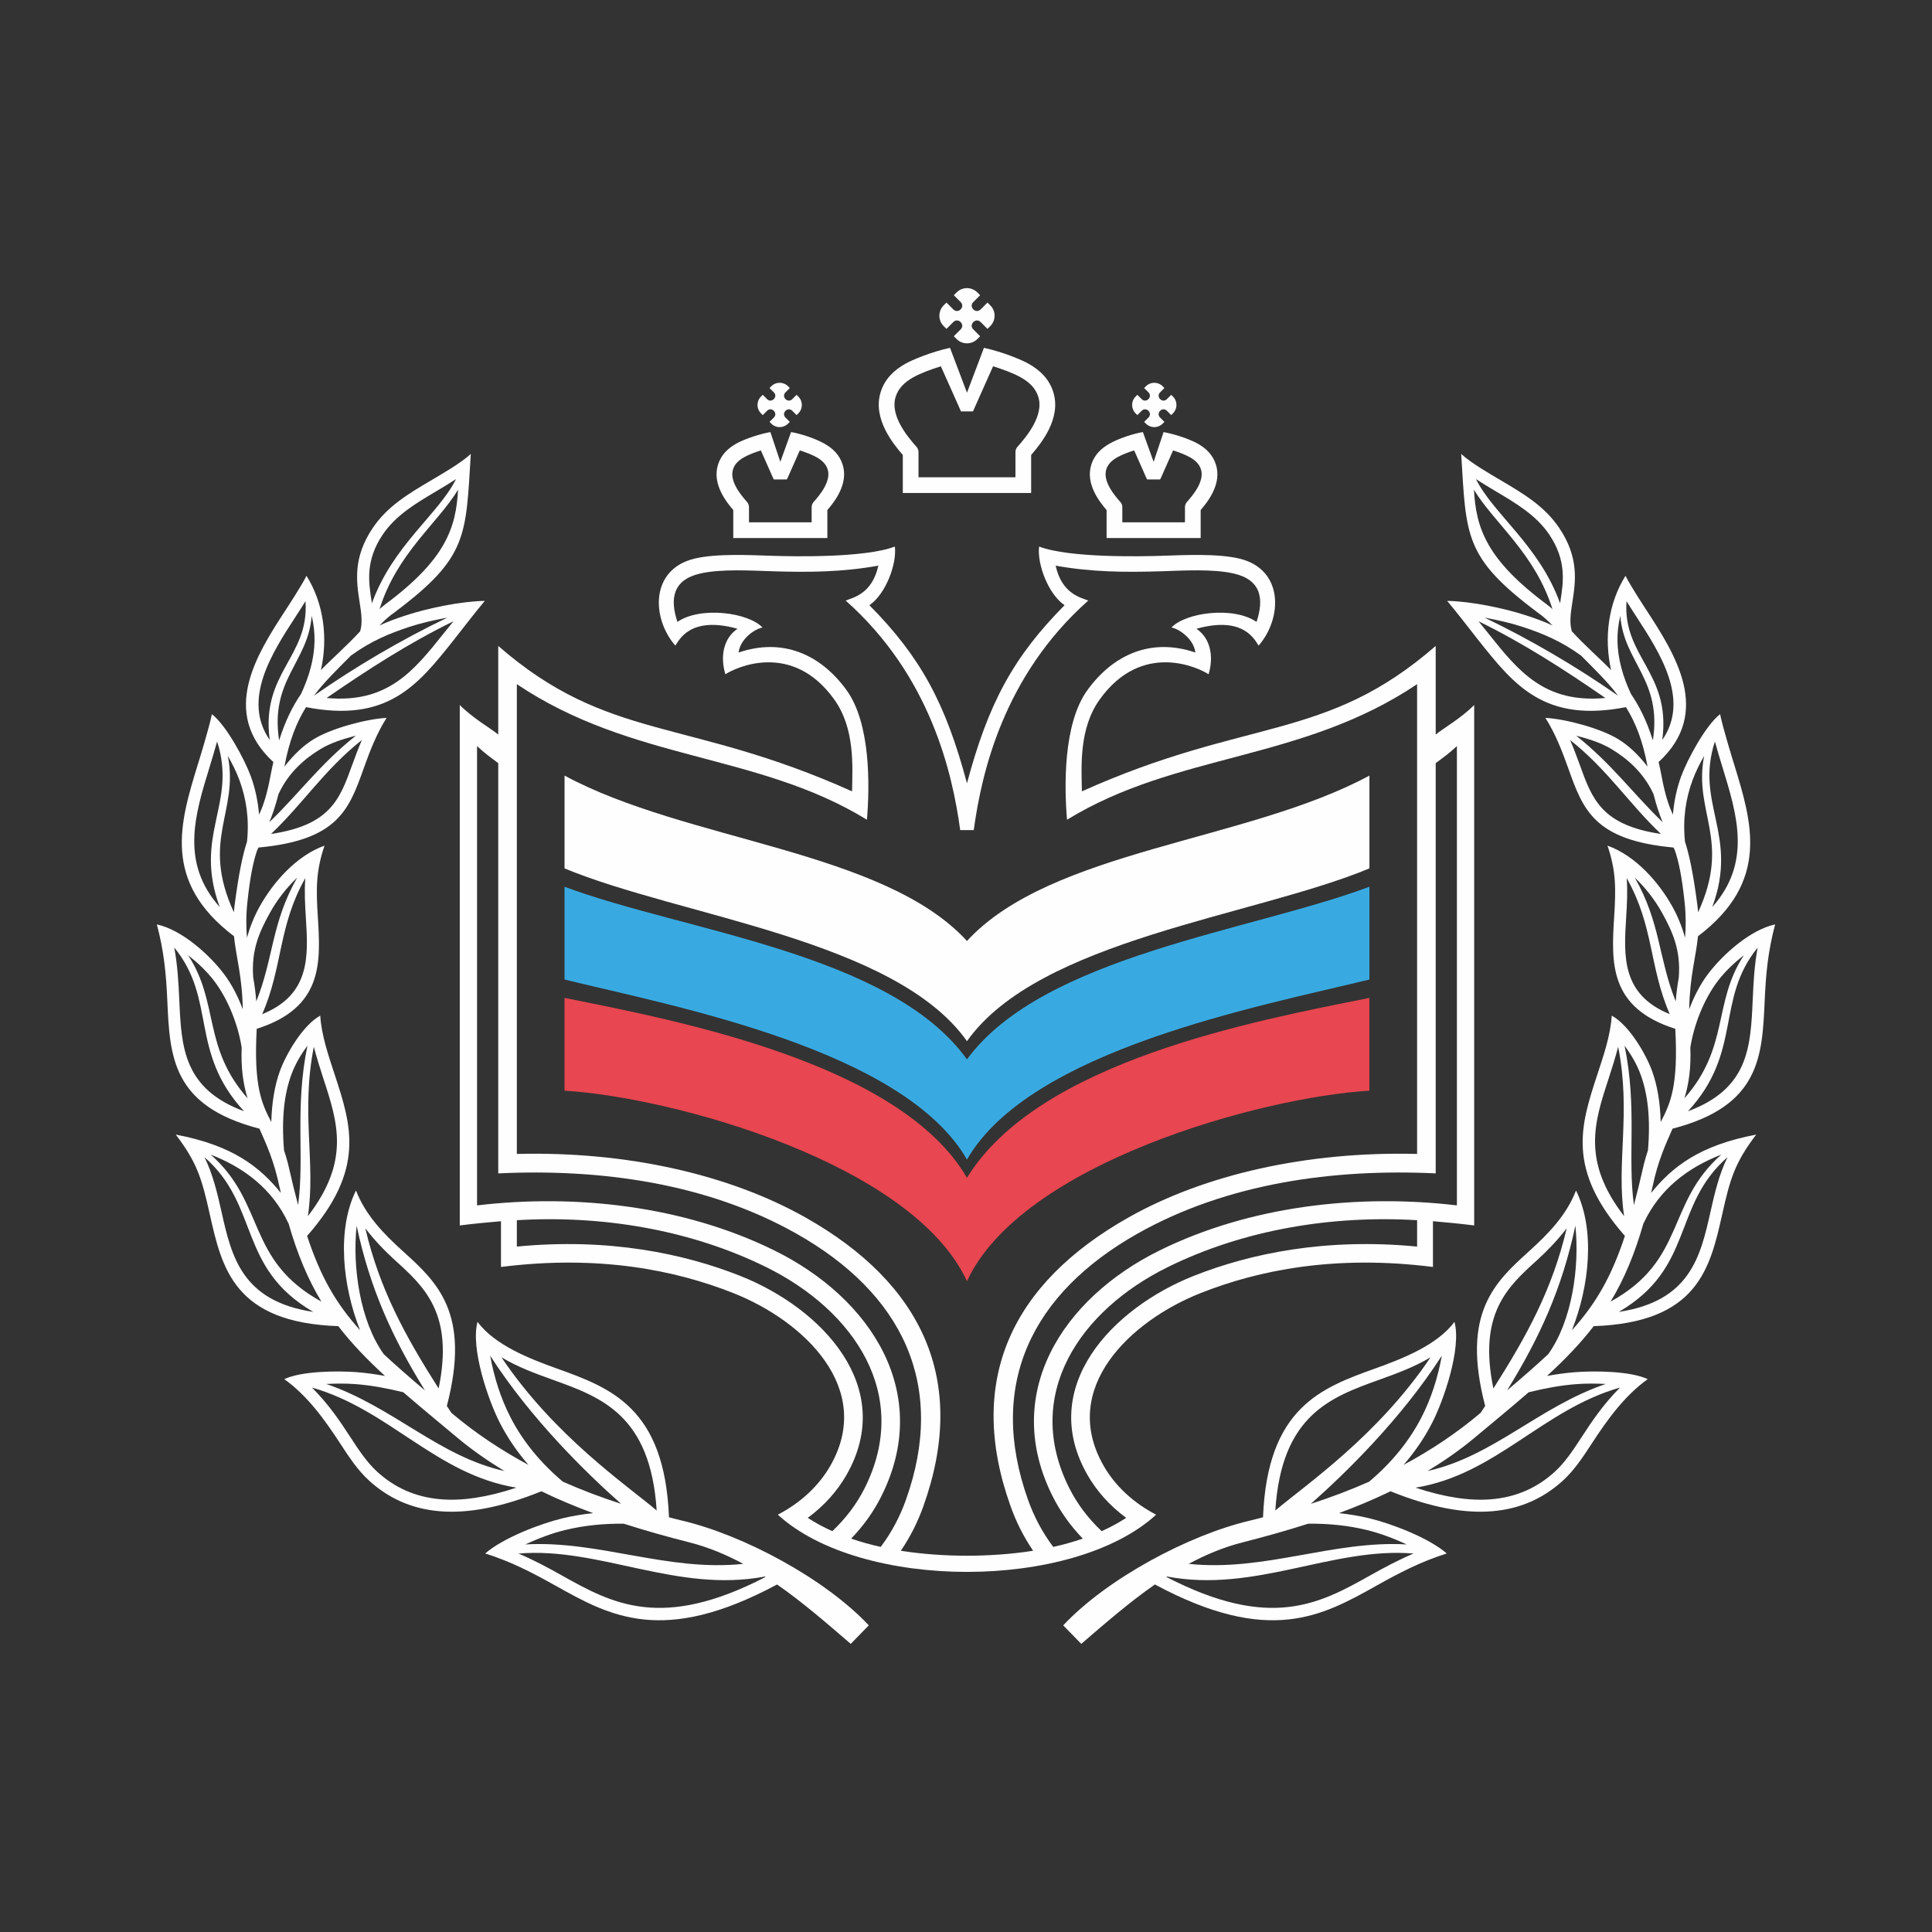
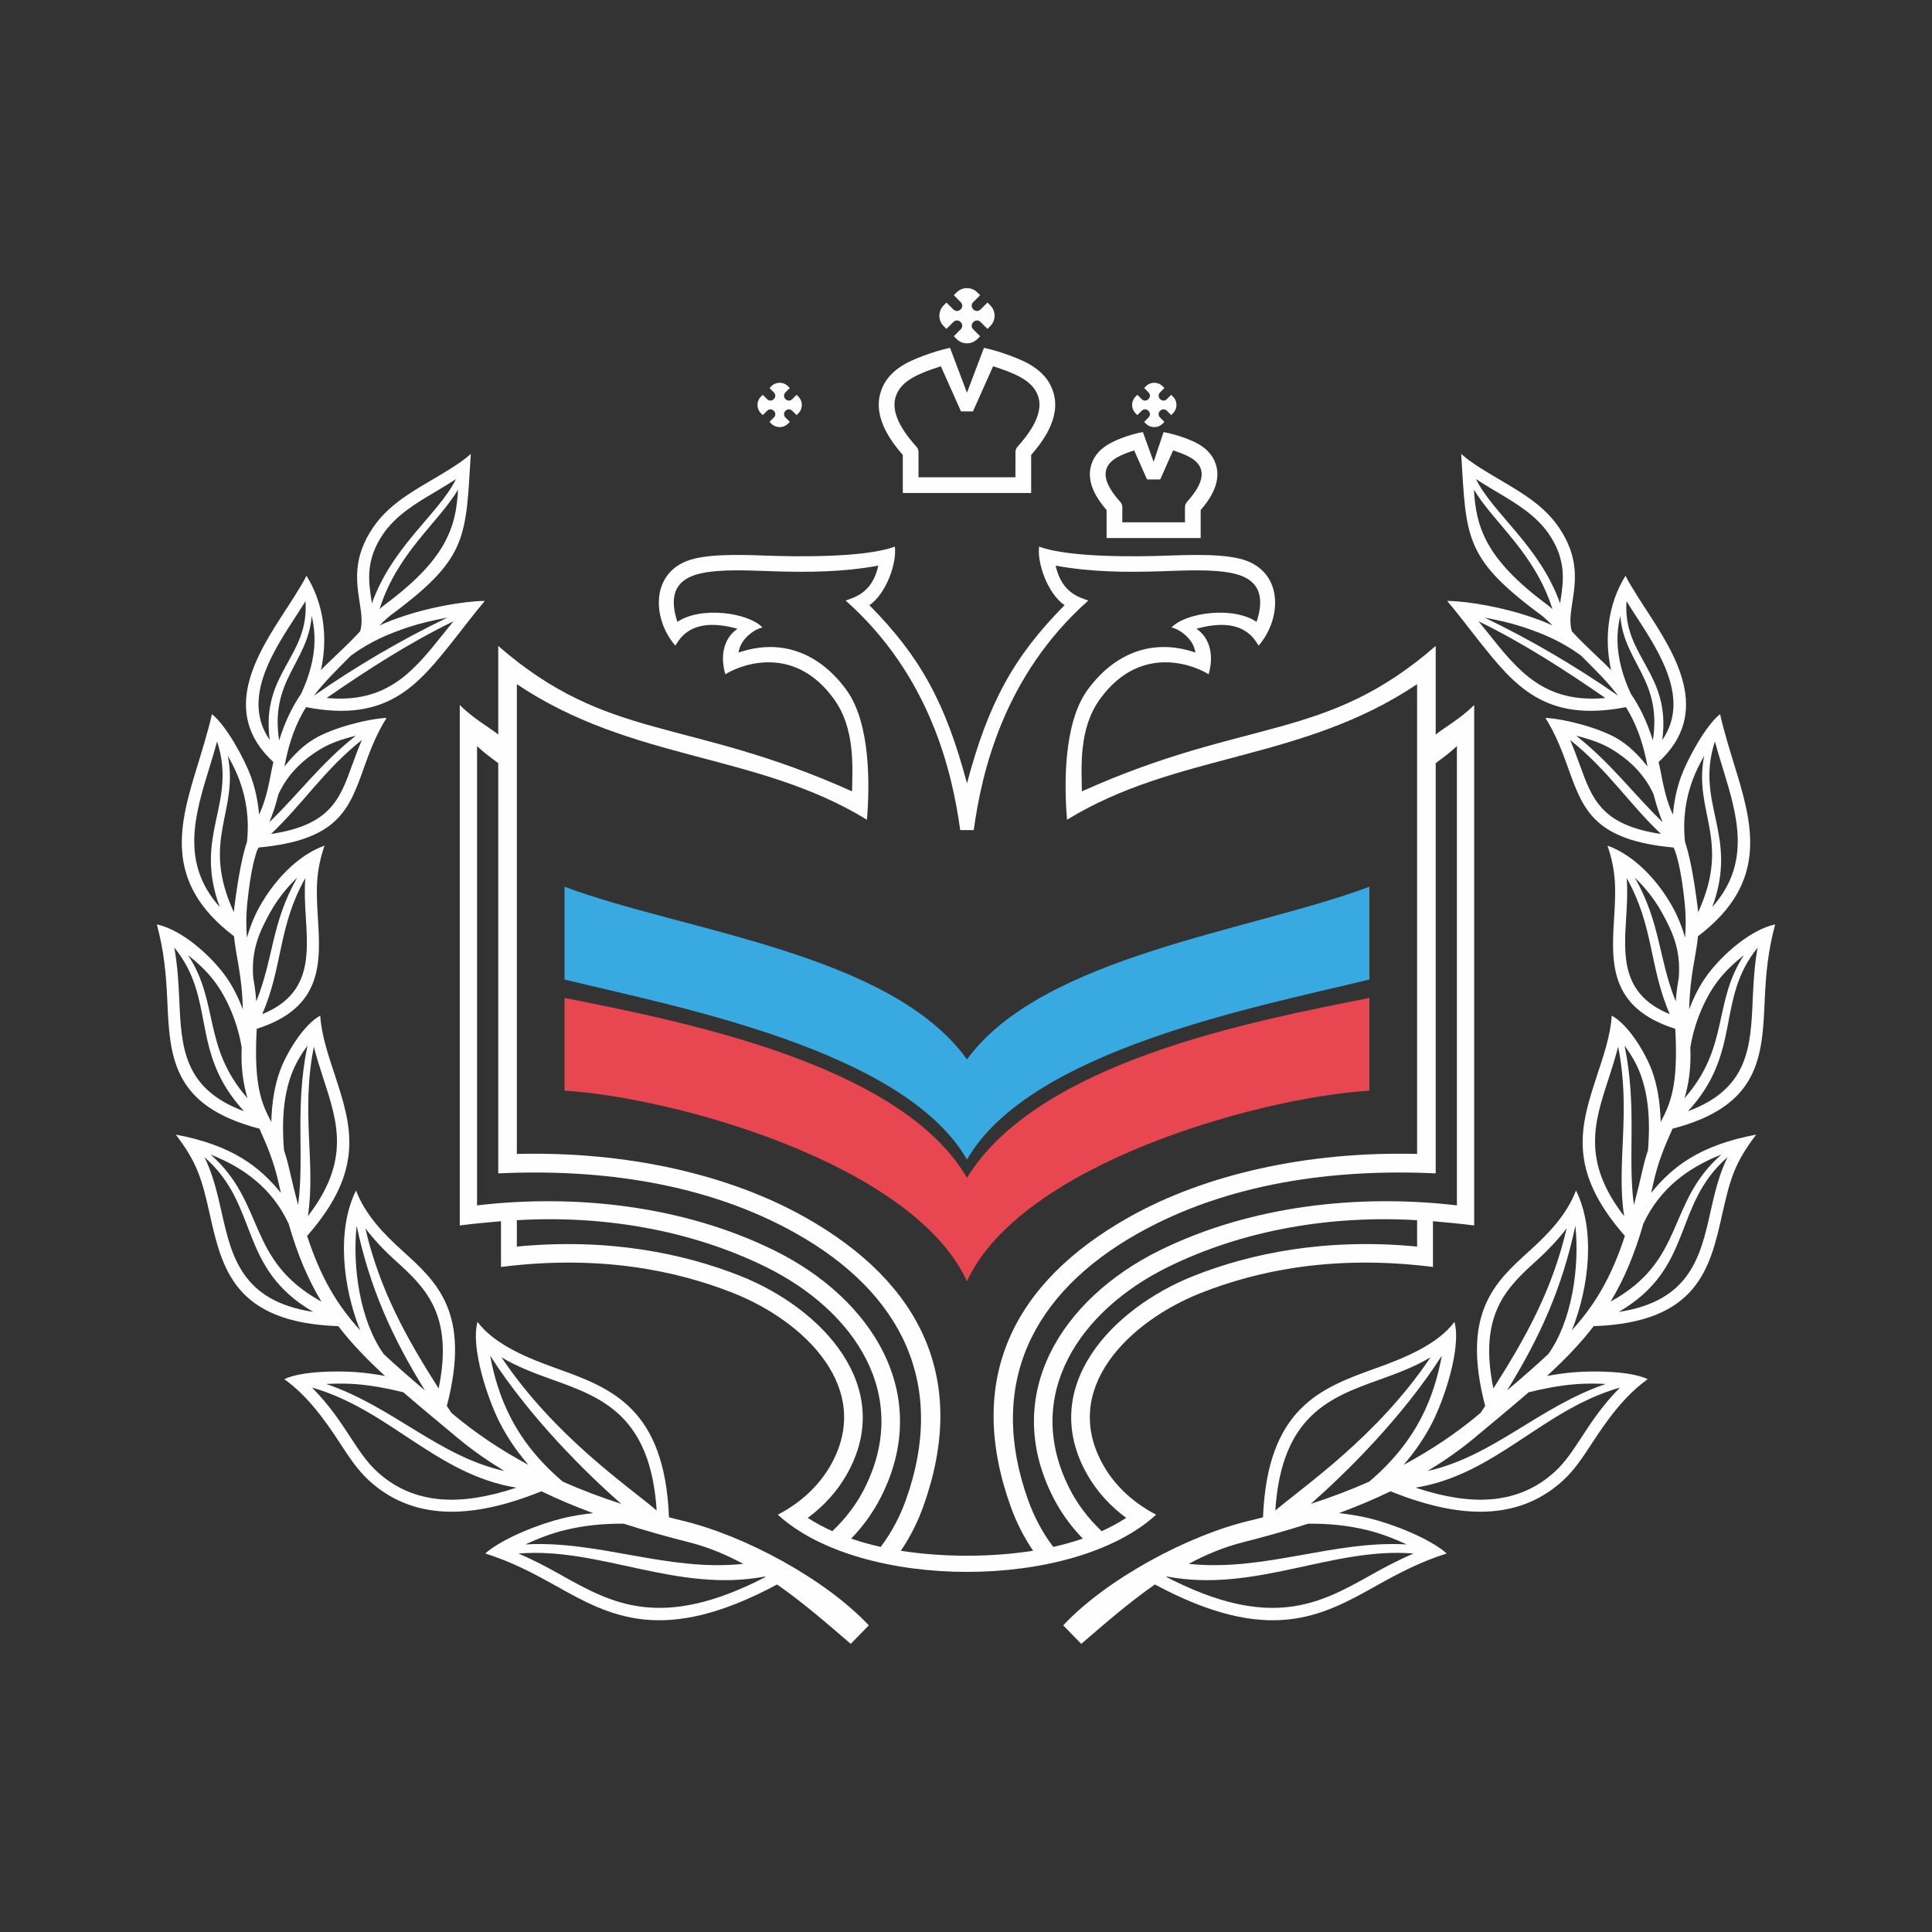
<svg xmlns="http://www.w3.org/2000/svg" xml:space="preserve" width="116.867mm" height="116.867mm" version="1.1" style="shape-rendering:geometricPrecision; text-rendering:geometricPrecision; image-rendering:optimizeQuality; fill-rule:evenodd; clip-rule:evenodd" viewBox="0 0 11686.72 11686.72">
  <rect x="0" y="0" width="11686.72" height="11686.72" fill="#333333" stroke="none" />
  <defs>
    <style type="text/css"> .fil0 {fill:none} .fil1 {fill:#FEFEFE} .fil3 {fill:#E84650} .fil2 {fill:#39AAE1} .fil4 {fill:#FEFEFE;fill-rule:nonzero} </style>
  </defs>
  <g id="Слой_x0020_1">
    <g id="_2052409022512">
      <rect class="fil0" x="-0.01" y="-0.01" width="11686.72" height="11686.72" />
      <g>
-         <path class="fil1" d="M5849.26 6298.05c435.5,-615.04 1736.02,-754.56 2434.41,-1045.14 0,-187.15 0,-374.23 0,-561.34 -739.99,399.69 -1927.86,448.59 -2434.41,1000.4 -506.52,-551.81 -1694.4,-600.71 -2434.31,-1000.4 0,187.11 0,374.19 0,561.34 698.32,290.58 1998.84,430.1 2434.31,1045.14z" />
        <path class="fil2" d="M5849.22 7014.25c-382.23,-664.24 -1757.15,-924.13 -2434.34,-1088.99 0,-187.11 0,-374.19 0,-561.34 718.92,269.6 1971.11,400.27 2434.34,1044.26 458.79,-626.18 1715.45,-774.66 2434.34,-1044.26 0,187.15 0,374.23 0,561.34 -677.15,164.86 -2052.14,424.75 -2434.34,1088.99z" />
        <path class="fil3" d="M5849.22 7750.01c-328.82,-713.53 -1778.35,-1113.37 -2434.34,-1152.35 0,-187.08 0,-374.23 0,-561.31 697.9,139.39 2032.24,396.46 2434.34,1088.08 433.28,-705.03 1736.48,-948.69 2434.34,-1088.08 0,187.08 0,374.23 0,561.31 -655.99,38.98 -2105.48,438.82 -2434.34,1152.35z" />
        <path class="fil4" d="M2885.7 4513.12c47.45,43.89 76.27,64.59 128.2,103.08l0 2481.69c614.93,-29.25 1260.69,58.07 1802.77,363.85 640.68,361.25 912.46,914.23 662.83,1612.02 -35.14,98.21 -84.49,193.99 -152.12,283.53 -60.36,-13.48 -120.19,-29.99 -178.64,-50.17 76.41,-79.23 136.03,-164.21 180.72,-252.69 313.98,-620.82 -54.25,-1199.16 -645.93,-1490.73 -547.44,-269.74 -1199.69,-342.87 -1797.83,-272.28l0 -2778.3zm240.74 -374.58c697.58,468.84 1453.79,413.07 2117.65,820.03 16.62,-198.89 24.45,-581.02 -124,-784.96 -157.97,-217.17 -387.88,-316.83 -652.5,-226.38 10.9,-86.68 104.53,-145.45 144.75,-151.24 -84.6,-90.8 -374.44,-130.56 -514.64,-34.07 -46.07,-138.54 -29.1,-254.18 137.31,-292.56 125.97,-29.11 307.9,-17.78 438.46,-13.76 220.17,6.95 421.64,5.22 639.59,-33.94 -38.28,173.64 -156,193.5 -197.52,211.24 511.95,454.52 645.23,1040.59 692.75,1388.22l81.95 0c47.52,-347.63 180.8,-933.7 692.75,-1388.22 -41.52,-17.74 -159.25,-37.6 -197.45,-211.24 217.87,39.16 419.31,40.89 639.58,33.94 130.5,-4.02 312.42,-15.35 438.4,13.76 166.41,38.38 183.34,154.02 137.3,292.56 -140.23,-96.49 -430.07,-56.73 -514.63,34.07 40.22,5.79 133.84,64.56 144.75,151.24 -264.66,-90.45 -494.56,9.21 -652.54,226.38 -148.41,203.94 -140.58,586.07 -123.96,784.96 663.82,-406.96 1420.03,-351.19 2117.65,-820.03l0 2841.63c-665.76,-16.8 -1285.63,124.77 -1745.19,383.99 -705.31,397.73 -986.86,984.33 -713.74,1747.42 33.09,92.43 77.54,182.95 136.24,268.99 -129.75,20.6 -268.57,29.92 -400.15,30.13 -131.59,-0.21 -270.37,-9.53 -400.12,-30.13 58.66,-86.04 103.15,-176.56 136.24,-268.99 273.19,-763.09 -8.43,-1349.69 -713.67,-1747.42 -459.67,-259.22 -1079.5,-400.79 -1745.26,-383.99l0 -2841.63zm5558.15 477.66c51.97,-38.49 80.79,-59.19 128.24,-103.08l0 2778.3c-598.17,-70.59 -1250.42,2.54 -1797.86,272.28 -591.68,291.57 -959.88,869.91 -645.91,1490.73 44.74,88.48 104.32,173.46 180.7,252.69 -58.46,20.18 -118.18,36.69 -178.61,50.17 -67.63,-89.54 -116.95,-185.32 -152.12,-283.53 -249.63,-697.79 22.15,-1250.77 662.8,-1612.02 542.11,-305.78 1187.87,-393.1 1802.76,-363.85l0 -2481.69zm-112.5 2924.42c-554.14,-53.65 -1009.86,41.91 -1351.81,177.49 -494.63,196.21 -946.47,673.63 -641.77,1204.52 54.75,95.53 132.82,184.57 233.89,258.98 -45.86,29.77 -95.43,56.58 -148.48,80.46 -84.78,-80.22 -148.74,-167.21 -194.7,-258.16 -285.75,-565.08 61.66,-1076.57 595.45,-1339.57 459.64,-226.55 992.61,-314.07 1507.42,-283.31l0 159.59zm-3685.96 1640.99c101.07,-74.41 179.1,-163.45 233.85,-258.98 304.7,-530.89 -147.1,-1008.31 -641.73,-1204.52 -341.95,-135.58 -797.71,-231.14 -1351.81,-177.49l0 -159.59c514.77,-30.76 1047.78,56.76 1507.42,283.31 533.75,263 881.2,774.49 595.41,1339.57 -45.93,90.95 -109.85,177.94 -194.59,258.16 -53.13,-23.88 -102.73,-50.69 -148.55,-80.46zm-2104.96 -1768.83c72.64,-9.46 175.33,-19.44 249.35,-25.68 0,92.28 0,184.53 0,276.78 591.39,-74.68 1054.87,18.95 1406.38,158.33 426.01,169.05 854.29,576.12 585.58,1044.68 -72.25,125.91 -184.19,225.39 -312.14,292.6 -1.77,0.91 -3.49,1.94 -5.15,2.99 251.49,230.33 697.65,345.87 1144.06,345.94 446.4,-0.07 892.56,-115.61 1144.09,-345.94 -1.69,-1.05 -3.42,-2.08 -5.15,-2.99 -127.95,-67.21 -239.92,-166.69 -312.1,-292.6 -268.78,-468.56 159.49,-875.63 585.54,-1044.68 351.51,-139.38 814.98,-233.01 1406.38,-158.33 0,-92.25 0,-184.5 0,-276.78 73.98,6.24 176.71,16.22 249.38,25.68l0 -3148.23c-80.61,81.32 -185.91,140.09 -232.8,178.83l0 -536.12c-667.81,581.73 -1139.15,429.61 -2140.16,879.65 -2.79,-152.93 -18.31,-379.98 107.77,-555.87 255.84,-356.84 599.69,-191.52 658.5,-152.29 31.68,-105.03 13.47,-216.29 -73.34,-275.31 288.67,-80.86 354.04,71.44 376.09,101.88 144.29,-165.49 153.39,-461.47 -116.17,-526.24 -133.7,-32.1 -336.65,-21.17 -475.93,-16.83 -105.48,3.28 -550.37,14.57 -735.79,-56.05 -13.05,102.59 53.55,285.96 153.99,354.79 -310.55,313.65 -461.68,594.39 -590.3,1077.38 -128.63,-482.99 -279.72,-763.73 -590.2,-1077.38 100.33,-68.83 166.93,-252.2 153.88,-354.79 -185.42,70.62 -630.27,59.33 -735.79,56.05 -139.24,-4.34 -342.19,-15.27 -475.9,16.83 -269.55,64.77 -260.45,360.75 -116.2,526.24 22.08,-30.44 87.45,-182.74 376.1,-101.88 -86.82,59.02 -105.03,170.28 -73.28,275.31 58.78,-39.23 402.63,-204.55 658.43,152.29 126.05,175.89 110.63,402.94 107.81,555.87 -1001.04,-450.04 -1472.39,-297.92 -2140.2,-879.65l0 536.12c-46.81,-38.74 -152.15,-97.51 -232.73,-178.83l0 3148.23z" />
        <path class="fil4" d="M5417.9 2399.98c8.33,-26.07 21.95,-48.15 39.87,-67.31 18.06,-19.26 40.53,-35.63 66.25,-50.09 24.1,-13.55 51.33,-25.61 80.54,-36.97 27.13,-10.38 56.48,-20.25 86.75,-30.06l121.71 273.01 72.49 0 121.71 -273.01c30.23,9.81 59.55,19.68 86.75,30.06 29.21,11.36 56.44,23.42 80.54,36.97 25.71,14.46 48.19,30.83 66.32,50.09 17.85,19.16 31.54,41.24 39.76,67.31 37,117.09 -78.11,248.29 -124.82,301.56l-1.48 1.65c-3.88,4.45 -6.77,9.39 -8.68,14.5 -2.04,5.44 -3.1,11.15 -3.1,16.8l-0.07 152.54 -586.32 0 -0.1 -152.54c0,-5.65 -1.06,-11.36 -3.07,-16.8 -1.91,-5.11 -4.83,-10.05 -8.68,-14.5l-1.52 -1.65c-46.7,-53.27 -161.75,-184.47 -124.85,-301.56zm43.18 352.18c0,76.69 0,153.28 0,229.98l776.36 0c0,-76.7 0,-153.29 0,-229.98 30.34,-34.96 75.43,-89.54 107.35,-154.66 32.92,-67.31 51.79,-145.87 26.43,-226.16 -12.46,-39.44 -32.39,-72.5 -58.07,-100.62 -25.47,-27.94 -56.76,-50.97 -92.15,-70.94 -39.83,-22.33 -152.82,-70.41 -269.1,-95.78l-102.65 271.5 -102.63 -271.5c-116.27,25.37 -229.23,73.45 -269.1,95.78 -35.41,19.97 -66.67,43 -92.14,70.94 -25.72,28.12 -45.62,61.18 -58.07,100.62 -25.36,80.29 -6.45,158.85 26.46,226.16 31.86,65.12 76.94,119.7 107.31,154.66z" />
-         <path class="fil4" d="M4433.9 2839.26c5.08,-16.05 13.69,-29.77 24.87,-41.77 11.47,-12.06 25.83,-22.4 42.16,-31.64 14.89,-8.33 31.75,-15.98 49.88,-23.14 16.23,-6.32 33.59,-12.35 51.58,-18.28l74.33 167.89c1.16,2.64 2.64,5.25 4.3,7.72l78.32 0c1.69,-2.47 3.17,-5.01 4.34,-7.72l74.29 -167.89c18,5.93 35.35,11.89 51.61,18.28 18.17,7.16 35.04,14.74 49.92,23.14 16.34,9.24 30.73,19.58 42.12,31.64 11.22,12 19.87,25.72 24.95,41.77 11.43,36.13 -1.13,75.42 -20.36,110.07 -19.58,35.52 -46.39,66.46 -62.44,84.63 -4.38,4.37 -7.9,9.59 -10.34,15.34 -2.36,5.65 -3.77,11.96 -3.77,18.38l0 91.73 -378.99 0 -0.07 -91.73c0,-5.6 -1.06,-11.32 -3,-16.72 -1.94,-5.11 -4.83,-9.98 -8.68,-14.39l-0.95 -1.24c-15.74,-17.85 -43,-48.89 -63.11,-84.73 -19.62,-35.03 -32.46,-74.79 -20.96,-111.34zm1.73 245.99c0,56.41 0,112.82 0,169.23 189.69,0 379.45,0 569.14,0 0,-56.41 0,-112.82 0,-169.23 22.29,-25.82 53.62,-64.77 75.49,-111.23 22.83,-48.43 35.35,-104.95 16.93,-163.37 -9.27,-29.53 -24.09,-54.08 -43.18,-75.07 -18.83,-20.78 -41.98,-37.85 -68.08,-52.56 -54.36,-30.52 -140.55,-59.27 -200.7,-69.4l-65.01 180.06 -60.22 -180.06c-91.62,17.33 -172.19,50.77 -205.46,69.4 -26.14,14.71 -49.25,31.78 -68.16,52.56 -18.98,20.99 -33.79,45.54 -43.07,75.07 -18.42,58.35 -6,114.94 16.86,163.37 21.8,46.46 53.2,85.41 75.46,111.23z" />
        <path class="fil4" d="M6691.94 2839.26c5.08,-16.05 13.72,-29.77 24.94,-41.77 11.39,-12.06 25.79,-22.4 42.12,-31.64 14.92,-8.4 31.78,-15.98 49.92,-23.14 16.26,-6.39 33.62,-12.35 51.61,-18.28l74.33 167.89c1.16,2.71 2.61,5.25 4.3,7.72l78.32 0c1.69,-2.47 3.14,-5.08 4.3,-7.72l74.33 -167.89c18,5.93 35.35,11.96 51.62,18.28 18.13,7.16 34.99,14.81 49.88,23.14 16.33,9.24 30.65,19.58 42.16,31.64 11.21,12 19.86,25.72 24.83,41.77 11.54,36.55 -1.3,76.31 -20.95,111.34 -20.08,35.84 -47.35,66.88 -63.01,84.73l-1.06 1.24c-3.81,4.41 -6.67,9.28 -8.57,14.39 -2.05,5.4 -3.11,11.12 -3.11,16.72l-0.07 91.73 -378.95 0 0 -91.73c0,-6.42 -1.38,-12.73 -3.78,-18.38 -2.43,-5.75 -5.96,-10.97 -10.37,-15.34 -15.94,-18.17 -42.82,-49.11 -62.44,-84.63 -19.19,-34.65 -31.75,-73.94 -20.35,-110.07zm1.83 245.99c0,56.41 0,112.82 0,169.23 189.69,0 379.41,0 569.1,0 0,-56.41 0,-112.82 0,-169.23 22.3,-25.82 53.69,-64.77 75.5,-111.23 22.86,-48.43 35.27,-105.02 16.86,-163.37 -9.31,-29.53 -24.06,-54.08 -43.11,-75.07 -18.8,-20.78 -42.02,-37.85 -68.05,-52.56 -33.34,-18.63 -113.91,-52.07 -205.56,-69.4l-60.19 180.06 -65.02 -180.06c-60.11,10.13 -146.33,38.88 -200.73,69.4 -26.1,14.71 -49.17,31.78 -68.05,52.56 -19.01,20.99 -33.83,45.54 -43.21,75.07 -18.42,58.42 -5.89,114.94 16.97,163.37 21.87,46.46 53.2,85.41 75.49,111.23z" />
        <path class="fil4" d="M6879.93 2510.97l26.18 -26.11c27.13,-27.16 68.12,13.79 40.96,40.96l-26.11 26.1 11.04 11.05c27.73,27.72 72.85,27.72 100.54,0l11.05 -11.05 -26.11 -26.1c-27.13,-27.17 13.83,-68.12 41.1,-40.96l26.07 26.11 10.97 -11.05c27.69,-27.72 27.69,-72.88 0,-100.61l-10.97 -11.08 -26.07 26.18c-27.2,27.16 -68.23,-13.83 -41.1,-41.06l26.11 -26.11 -11.05 -11.04c-27.69,-27.66 -72.81,-27.66 -100.54,0l-11.04 11.04 26.11 26.11c27.16,27.2 -13.83,68.22 -40.96,41.06l-26.14 -26.11 -11.04 11.01c-27.73,27.73 -27.73,72.89 0,100.61l11 11.05z" />
        <path class="fil4" d="M4613.96 2510.97l26.03 -26.11c27.24,-27.16 68.2,13.79 41.03,40.96l-26.1 26.1 11.04 11.05c27.73,27.72 72.85,27.72 100.65,0l10.97 -11.05 -26.11 -26.1c-27.16,-27.17 13.87,-68.12 41,-40.96l26.14 26.11 10.97 -11.05c27.73,-27.72 27.73,-72.88 0,-100.61l-11.04 -11.01 -26.07 26.11c-27.2,27.16 -68.16,-13.86 -41,-41.06l26.11 -26.11 -10.97 -11.04c-27.8,-27.66 -72.92,-27.66 -100.65,0l-11.04 11.04 26.1 26.11c27.17,27.23 -13.9,68.22 -41.03,41.06l-26.1 -26.18 -10.97 11.08c-27.73,27.73 -27.73,72.89 0,100.61l11.04 11.05z" />
        <path class="fil4" d="M5725.21 1989.49l41.38 -41.42c29.53,-29.49 74.01,15.03 44.45,44.49l-41.38 41.41 17.04 17.01c17.21,17.21 39.9,25.82 62.55,25.82 22.64,0 45.36,-8.61 62.61,-25.82l17.01 -17.01 -41.42 -41.41c-29.53,-29.46 14.96,-73.98 44.45,-44.49l41.49 41.42 17 -17c34.47,-34.54 34.47,-90.81 0,-125.24l-17 -17.04 -41.49 41.42c-29.45,29.49 -73.98,-15.03 -44.45,-44.45l41.42 -41.42 -17.01 -16.97c-17.25,-17.32 -39.97,-25.93 -62.61,-25.93 -22.65,0 -45.34,8.61 -62.55,25.93l-17.04 16.97 41.38 41.42c29.56,29.42 -14.99,73.94 -44.45,44.45l-41.38 -41.42 -17.04 17.04c-34.5,34.43 -34.5,90.7 0,125.24l17.04 17z" />
        <path class="fil4" d="M8915.88 2962.24c122.84,203.13 367.95,383.08 474.98,722.17 -8.18,-7.69 -18.73,-16.3 -30.19,-25.05 -0.15,-0.1 -0.11,-0.31 -0.29,-0.46 -372.42,-275.97 -431.55,-467.64 -444.5,-696.66zm454.98 270.47c106.5,157.41 86.22,287.62 68.65,400.51 -0.88,5.51 -1.55,10.76 -2.4,16.23 -126.61,-350.63 -402.83,-538.48 -508.99,-751.45 39.55,25.68 79.45,49.92 119.21,73.45 123.65,73.2 244.65,144.88 323.53,261.26zm416.98 975.47c-256.22,-178.29 -525.88,-336.69 -807.19,-472.09 80.29,14.92 157.34,32 230.86,56.24 120.44,39.79 231.99,85.72 351.58,172.86 0.18,0.14 0.46,0.21 0.67,0.35 84.6,85.51 160.3,158.22 224.08,242.64zm-3.67 -329.32c-1.12,-51.54 4.94,-102.94 17.15,-153.95 21.31,282.82 253.75,385.48 196.99,753.89 -37.08,-118.29 -81.95,-207.3 -132.57,-281.06 -49.85,-106.65 -79.41,-213.5 -81.57,-318.88zm271.01 597.25c54.57,-408.19 -240.53,-500.9 -216.32,-839.64 18.3,29.84 38.2,60.75 59.47,93.48 142.31,218.8 325.86,501.9 156.85,746.16zm182.91 243.7c18.91,-51.33 43.5,-100.01 70.49,-147.56 -67.45,340.85 165.59,507.18 -36.51,945.97 -1.03,-11.61 -1.98,-23.11 -3.57,-35.38 -26.28,-204.9 -51.54,-317.4 -76.23,-392.26 0,-0.21 0.21,-0.35 0.17,-0.56 -14.14,-138.01 5.05,-259.43 45.65,-370.21zm119.42 766.87c161.96,-437.55 -106.82,-624.8 16.02,-1001.53 14.39,52.7 30.37,105.76 46.77,159.03 88.09,286.7 176.11,574.99 -62.79,842.5zm33.05 447.92c44.63,-59.02 99.31,-109.96 158.61,-156.88 -189.3,287.59 -86.29,554.64 -359.87,865.79 25.69,-84.7 40.79,-181.26 35.46,-308.5 0.1,-0.36 0.46,-0.46 0.56,-0.78 20.78,-132.12 79.91,-286.95 165.24,-399.63zm-180.05 787.37c332.14,-360.33 164.99,-674.48 421.43,-989.44 -19.97,107.81 -25.23,214.56 -29.85,317.26 -12.56,284.69 -24.98,536.39 -391.58,672.18zm-268.04 676.98c96.8,-207.01 266.8,-335.63 469.9,-414.76 -335.95,296.05 -212.59,637.64 -669.86,889.24 80.47,-132.92 145.38,-285.75 199.04,-474.06 0.25,-0.24 0.67,-0.17 0.92,-0.42zm404.67 -70.27c-60.75,271.18 -122.49,541.72 -555.2,607.09 459.45,-267.76 320.81,-641.53 657.89,-935.85 -50.34,101.81 -77.26,214.95 -102.69,328.76zm-810.62 1043.9c59.52,-4.41 118.29,-3.85 176.68,-0.92 -404.04,137.69 -680.16,438.05 -1077.95,526.63 97.86,-59.44 192.69,-124.67 282.33,-199.43 121.95,-101.74 231.03,-191.73 329.63,-277.14 97.58,-23.85 194.31,-42.12 289.31,-49.14zm32.57 317.96c-53.03,81.28 -101.04,154.73 -164.79,212.72 -102.16,92.93 -227.54,153.18 -385.62,166.02 -128.13,10.44 -279.22,-11.64 -455.93,-70.38 486.38,-78.81 767.51,-471.8 1236.84,-605.47 -103.01,103.36 -170.43,205.03 -230.5,297.11zm-1301.26 564.55c81.21,19.72 161.61,50.48 241.55,87.21 -445.21,-25.72 -861.38,166.19 -1318.97,117.51 101.85,-54.47 208.63,-100.02 323.89,-129.33 133.88,-34.08 267.3,-71.33 398.88,-113.49 119.45,-1.41 237.85,9.77 354.65,38.1zm22.79 273.37c-307.27,172.15 -604.63,336.83 -1235.04,10.69 1.38,-0.89 2.75,-1.77 4.13,-2.61 532.8,100.71 999.77,-179.96 1490.87,-139.11 -91.69,38.81 -176.92,84.42 -259.96,131.03zm53.8 -1182.73c106.47,-38.2 212.51,-77.29 309.14,-135.53 -321.28,478.19 -758.65,773.5 -939.1,926.96 37.33,-577.11 333.34,-684.85 629.96,-791.43zm253.22 229.66c-71.96,139.53 -175.86,269.1 -315.73,387.39 -114.55,50.69 -232.17,95.21 -352.53,133.95 207.39,-183.41 544.4,-511 792.3,-896.13 -23.99,130.67 -62.97,256.33 -124.04,374.79zm700.72 -953.2c59.91,-54.19 124.78,-121.78 178.62,-192.3 -86.75,369.78 -241.73,651.75 -443.48,969.15 -93.13,-452.44 85.69,-614.86 264.86,-776.85zm67.1 568.96c-71.93,67.34 -154.69,139.24 -249.31,219.74 196.78,-318.8 332.64,-615.81 413.32,-996.74 26.39,251.08 -20.57,576.58 -164.01,777zm364.78 -1665.64c20.28,-61.81 40.32,-126.19 58.06,-193.4 79.31,398.22 -12.77,703.87 36.06,1024.43 -256.33,-332.35 -181.16,-565.32 -94.12,-831.03zm238.26 433.49c-10.86,31.82 -21.27,67.45 -30.73,109.5 -18.16,80.75 -36.12,153 -54.25,221.19 -39.8,-297.46 21.2,-585.33 -56.45,-964.49 37.82,51.82 72.64,107.88 97.93,177.31 40.71,111.97 60.29,256.39 43.5,456.49zm-131.83 -1408.85c5.04,-80.61 9.42,-161.08 3.1,-238.62 165.14,291.64 135.47,535.27 260.63,823.13 -292.73,-118.95 -278.3,-351.72 -263.73,-584.51zm217.56 -27.91c64.06,116.07 113.24,224.93 100.86,389.36 0,0.14 0.1,0.28 0.1,0.43 -8.08,45.5 -14.57,93.55 -18.8,145.02 -105.91,-264.4 -90.42,-471.56 -247.4,-748.49 63.18,60.72 120.65,132.75 165.24,213.68zm-498.27 -896.27l-0.17 0c-17.01,-47.48 -36.02,-97.93 -58.07,-149.75 228.49,181.43 355.78,385.48 549.73,568.47 -359.37,-53.2 -416.95,-210.72 -491.49,-418.72zm445.95 177.31c0,0.07 0.11,0.07 0.14,0.18 19.37,75.99 37.89,128.06 55.53,170.11 -178.61,-171.88 -308.44,-353.31 -523.1,-523.14 85.97,21.66 155.01,45.3 214.56,81.46 85.93,52.07 190.11,134.87 252.87,271.39zm-999.21 -972.11c-19.05,-23.99 -39.16,-48.58 -59.12,-73.1 270.79,132.29 517.34,291.57 767.46,464.08 -368.3,33.97 -526.52,-162.84 -708.34,-390.98zm-248.64 -196.29c64.95,76.87 128.56,162.03 191.84,241.48 213.93,268.53 397.2,497.27 889.57,401.14 57.22,92.32 101.78,202.92 130.14,357.01 0.17,0.92 0.32,1.59 0.49,2.51 -58.49,-74.37 -115.18,-128.06 -179.53,-167.08 -104.88,-63.68 -311.15,-120.08 -438.46,-127.56 61.45,97.19 100.86,200.2 139.45,307.97l-0.11 0.11c88.94,248.25 156,431.94 635.89,476.42 3.42,6.53 6.06,12.81 8.78,19.16 21.77,64.49 41.27,152.89 58.07,311.22 8.75,82.37 8.04,151.84 2.61,215.02 -17.99,-64.88 -42.94,-127.21 -74.86,-185.07 -84.1,-152.36 -225.71,-311.5 -394.27,-371.97 53.24,156.81 50.87,264.06 40.47,430.67 -17.15,274.71 -33.69,549.35 369.67,677.44 18.84,346.43 -29.42,450.96 -88.16,563.92 -3.35,-123.93 -21.9,-225.53 -52.45,-309.42 -38.1,-104.64 -140.76,-278.63 -243.81,-334.16 -6.81,119 -51.33,246.84 -88.16,359.34 -100.15,305.65 -185.84,571.05 167.75,973.07 -81.46,247.93 -175.9,410.46 -320.57,570.73 105.97,-266 142.45,-607.74 24.94,-845.3 -58,149.44 -166.97,261.48 -283.56,366.89 -206.77,187.01 -412.96,374.65 -265.96,936.28 -9,13.75 -18.38,27.79 -27.59,41.73 -145.7,123.26 -301.87,226.62 -465.88,314.61 69.36,-80.23 126.47,-164.43 171.84,-252.38 71.05,-137.8 179.39,-453.32 135.89,-612.88 -103.82,141.81 -320.46,225.18 -478.12,281.8 -327.24,117.54 -653.66,236.71 -679.98,900.64 -25.4,6.35 -50.55,13.37 -76.13,19.33 -374.54,87.17 -868.85,352.96 -1132.49,634.26l109.19 112.04c144.22,-124.07 289.52,-250.75 445.52,-359.27 689.54,369.82 1009.37,192.58 1339.99,7.27 140.73,-78.92 271.22,-146.51 425.45,-194.8 -106.64,-93.45 -332.03,-179.85 -466.62,-212.52 -61.63,-14.92 -123.64,-24.87 -185.87,-31.53 106.36,-39.3 210.85,-82.8 312.49,-132.19 243.24,98.39 444.92,134.58 612.88,120.9 175.61,-14.26 315.03,-81.25 428.8,-184.68 70.31,-63.96 120.86,-141.4 176.78,-227.05 93.45,-143.19 196.46,-286.63 337.11,-387.49 -105.45,-49.67 -321.84,-50.77 -435.72,-42.41 -57.36,4.24 -115.32,12.63 -173.46,22.93 108.2,-99.3 201.76,-196.03 282.4,-300.99 629.64,-22.01 704.15,-349.6 777.63,-677.72 47.94,-214.41 75.67,-310.41 205.42,-481.04 -343.67,64.66 -508.03,195.4 -635.74,352.91 3.28,-14.92 6.92,-28.64 10.09,-43.99 30.3,-145.27 76.52,-247.96 119.52,-344.73 528.64,-137.09 542.36,-434.48 557.43,-774.52 7.33,-166.94 20.6,-301.07 63.25,-461.16 -150.46,32.57 -316.37,181.54 -405.38,299.05 -48.82,64.53 -85.23,137.2 -114.61,214.49 4.05,-204.33 40.99,-316.54 53.34,-442.06 436.24,-330.2 327.16,-686.51 218.33,-1040.38 -8.11,-26.46 -64.88,-208.46 -84.74,-302.72 -87.77,67.95 -198.33,275.1 -234.95,374.65 -26.7,72.67 -43.42,150.25 -50.3,232.76 -23.29,-49.38 -46.39,-112.21 -69.71,-238.19 -5.22,-28.15 -10.97,-54.05 -16.8,-79.8 326.85,-300.57 98.96,-653.2 -73.9,-919.09 -8.82,-13.58 -98.64,-150 -126.33,-207.58 -105.38,168.21 -130.53,377.09 -87.38,570.34 -73.74,-75.46 -154.17,-143.93 -237.42,-234.6 -15.49,-51.57 -6.95,-110.03 3.06,-174.38 19.58,-125.87 42.23,-271.18 -80.29,-452.19 -88.19,-130.21 -215.9,-205.88 -346.57,-283.14 -73.27,-43.42 -183.93,-106.46 -245.46,-163.08 30.83,498.01 16.09,624.8 460.76,957.89 0.25,0.18 0.29,0.46 0.57,0.64 29.88,19.75 61.06,48.58 91.09,79.16 -48.72,-22.68 -97.9,-40.78 -156.92,-60.25 -134.16,-44.24 -338.07,-86.54 -480.24,-88.41z" />
        <path class="fil4" d="M1266.45 4644.18c16.33,-53.27 32.35,-106.33 46.71,-159.03 122.87,376.73 -145.91,563.98 16.12,1001.6 -238.94,-267.51 -150.95,-555.83 -62.83,-842.57zm227.79 445.84c-0.04,0.21 0.21,0.35 0.18,0.56 -24.7,74.86 -49.96,187.36 -76.24,392.26 -1.59,12.27 -2.5,23.77 -3.53,35.38 -202.14,-438.86 31.01,-605.16 -36.58,-946.08 27.09,47.55 51.65,96.31 70.52,147.67 40.68,110.78 59.83,232.2 45.65,370.21zm294.11 -1360.07c21.31,-32.7 41.13,-63.57 59.51,-93.34 24.13,338.63 -270.96,431.34 -216.25,839.61 -169.16,-244.33 14.43,-527.44 156.74,-746.27zm32.63 467.82c-50.62,73.77 -95.49,162.77 -132.54,281.13 -56.86,-368.55 175.69,-471.17 196.99,-754.1 12.14,51.05 18.24,102.49 17.19,154.06 -2.19,105.38 -31.75,212.23 -81.64,318.91zm302.02 -232.23c0.17,-0.14 0.45,-0.21 0.63,-0.35 119.63,-87.14 231.18,-133.07 351.58,-172.86 73.52,-24.24 150.6,-41.32 230.86,-56.24 -281.27,135.4 -550.94,293.83 -807.23,472.12 63.82,-84.41 139.49,-157.16 224.16,-242.67zm192.89 -732.83c78.85,-116.38 199.82,-188.06 323.5,-261.26 39.8,-23.53 79.69,-47.77 119.17,-73.45 -106.15,212.97 -382.31,400.86 -508.99,751.52 -0.81,-5.5 -1.51,-10.76 -2.36,-16.3 -17.57,-112.89 -37.89,-243.1 68.68,-400.51zm10.41 426.19c-0.14,0.15 -0.1,0.36 -0.25,0.46 -11.46,8.75 -22.01,17.36 -30.19,25.05 107.03,-339.09 352.17,-519.08 475.01,-722.21 -12.91,229.03 -72.04,420.73 -444.57,696.7zm357.68 172.27c-181.75,228.14 -340,424.95 -708.34,390.98 250.15,-172.51 496.71,-331.79 767.5,-464.08 -19.96,24.52 -40.07,49.11 -59.16,73.1zm-999.13 972.11c62.72,-136.52 166.97,-219.32 252.8,-271.39 59.54,-36.16 128.69,-59.83 214.66,-81.46 -214.7,169.79 -344.56,351.26 -523.2,523.17 17.67,-42.05 36.19,-94.12 55.56,-170.14 0.07,-0.11 0.1,-0.11 0.18,-0.18zm445.87 -177.31c-74.51,208 -132.04,365.52 -491.49,418.72 193.99,-182.99 321.28,-387.04 549.77,-568.47 -22.05,51.82 -41.06,102.27 -58.07,149.75l-0.21 0zm-599.12 1285.63c-12.35,-164.43 36.79,-273.29 100.86,-389.36 44.66,-80.93 102.09,-152.96 165.24,-213.68 -156.95,276.93 -141.43,484.09 -247.33,748.42 -4.24,-51.5 -10.69,-99.59 -18.81,-145.1 0,-0.14 0.07,-0.17 0.04,-0.28zm54.68 223.1c125.24,-287.87 95.57,-531.53 260.67,-823.17 -6.32,77.54 -1.94,158.01 3.1,238.62 14.57,232.83 29.07,465.59 -263.77,584.55zm175.44 367.81c25.36,-69.47 60.21,-125.59 98.03,-177.45 -77.68,379.16 -16.75,667.07 -56.51,964.49 -18.14,-68.15 -36.09,-140.37 -54.26,-221.05 -9.45,-42.08 -19.9,-77.79 -30.8,-109.68 -16.75,-199.99 2.79,-344.38 43.54,-456.31zm194.73 23c87.1,265.71 162.24,498.68 -94.09,831.03 48.79,-320.56 -43.28,-626.21 36.06,-1024.43 17.78,67.21 37.81,131.59 58.03,193.4zm200.8 888.68c80.68,380.89 216.46,677.86 413.24,996.6 -94.58,-80.44 -177.27,-152.26 -249.13,-219.57 -143.54,-200.38 -190.46,-525.96 -164.11,-777.03zm231.07 208c179.21,161.99 358.14,324.38 264.94,776.78 -201.79,-317.36 -356.8,-599.3 -443.48,-969.05 53.83,70.52 118.67,138.12 178.54,192.27zm663.12 1276.1c-397.8,-88.58 -673.92,-388.94 -1077.92,-526.63 58.42,-2.93 117.2,-3.49 176.71,0.92 94.97,7.02 191.7,25.29 289.31,49.14 98.57,85.41 207.65,175.4 329.64,277.14 89.6,74.76 184.43,139.99 282.26,199.43zm37.64 -322.9c-61.07,-118.46 -100.05,-244.16 -124.04,-374.82 247.9,385.16 584.87,712.75 792.3,896.16 -120.33,-38.74 -238.01,-83.26 -352.53,-133.95 -139.91,-118.29 -243.8,-247.86 -315.73,-387.39zm883.18 561.77c-180.45,-153.46 -617.82,-448.77 -939.1,-926.96 96.63,58.2 202.71,97.33 309.14,135.53 296.58,106.58 592.63,214.32 629.96,791.43zm200.16 193.32c115.26,29.31 221.97,74.86 323.85,129.33 -457.55,48.68 -873.72,-143.23 -1318.93,-117.51 79.94,-36.73 160.34,-67.49 241.58,-87.21 116.77,-28.33 235.17,-39.51 354.62,-38.1 131.58,42.16 264.97,79.41 398.88,113.49zm-776.28 197.98c-83.12,-46.61 -168.31,-92.22 -259.97,-131.03 491.07,-40.85 958.15,239.82 1490.84,139.11 1.41,0.84 2.75,1.72 4.09,2.61 -630.34,326.14 -927.73,161.46 -1234.96,-10.69zm-728.14 -459.18c-158.04,-12.84 -283.42,-73.09 -385.51,-166.02 -63.86,-57.99 -111.83,-131.44 -164.89,-212.72 -60.08,-92.08 -127.46,-193.75 -230.47,-297.11 469.4,133.67 750.5,526.66 1236.84,605.47 -176.71,58.74 -327.8,80.82 -455.97,70.38zm-1328.42 -1740.6c-25.43,-113.81 -52.35,-226.95 -102.66,-328.72 337.05,294.32 198.44,668.05 657.9,935.78 -432.75,-65.37 -494.53,-335.92 -555.24,-607.06zm404.67 70.27c0.25,0.25 0.67,0.18 0.92,0.42 53.69,188.31 118.57,341.14 199.04,474.06 -457.31,-251.6 -333.87,-593.19 -669.82,-889.24 203.02,79.13 373.03,207.75 469.86,414.76zm-659.66 -1349.16c-4.55,-102.98 -10.37,-210.15 -30.51,-318.28 257.6,315.31 89.6,629.71 422.1,990.42 -366.57,-135.75 -378.96,-387.49 -391.59,-672.14zm211.56 -115.19c85.38,112.68 144.47,267.51 165.25,399.63 0.07,0.32 0.45,0.42 0.56,0.78 -5.33,127.24 9.77,223.8 35.45,308.5 -273.57,-311.15 -170.49,-578.24 -359.86,-865.79 59.3,46.92 113.98,97.86 158.6,156.88zm58 -43.78c-88.86,-117.51 -254.92,-266.48 -405.34,-299.05 42.65,160.09 55.92,294.22 63.29,461.16 15.1,340 28.86,637.39 557.35,774.48 43.01,96.77 89.25,199.5 119.52,344.77 3.21,15.31 6.81,29.04 10.13,43.92 -127.71,-157.48 -292.03,-288.18 -635.74,-352.84 129.75,170.63 157.44,266.63 205.42,481.04 73.48,328.12 147.95,655.71 777.66,677.72 80.61,104.96 174.13,201.69 282.4,300.99 -58.21,-10.3 -116.13,-18.69 -173.53,-22.93 -113.81,-8.36 -330.27,-7.26 -435.68,42.41 140.65,100.86 243.63,244.3 337.18,387.49 55.85,85.65 106.44,163.09 176.78,227.05 113.7,103.43 253.08,170.42 428.8,184.68 167.96,13.68 369.54,-22.51 612.81,-120.9 101.64,49.39 206.1,92.92 312.49,132.19 -62.23,6.66 -124.21,16.61 -185.8,31.53 -134.66,32.67 -360.08,119.07 -466.69,212.52 154.2,48.29 284.72,115.88 425.41,194.8 330.73,185.31 650.49,362.55 1340.03,-7.27 156.03,108.52 301.38,235.2 445.59,359.27l109.11 -112.04c-263.66,-281.3 -757.94,-547.09 -1132.52,-634.26 -25.57,-5.96 -50.66,-12.98 -76.06,-19.33 -26.35,-663.93 -352.74,-783.1 -680.01,-900.64 -157.69,-56.62 -374.3,-139.99 -478.16,-281.8 -43.46,159.56 64.88,475.08 135.93,612.88 45.4,87.95 102.52,172.15 171.87,252.38 -164.04,-88.02 -320.25,-191.42 -466.02,-314.72 -9.1,-13.86 -18.45,-27.83 -27.41,-41.55 146.93,-561.7 -59.23,-749.34 -266.03,-936.35 -116.59,-105.41 -225.6,-217.45 -283.56,-366.89 -117.44,237.56 -81,579.27 24.91,845.22 -144.64,-160.19 -239.08,-322.75 -320.5,-570.68 353.55,-402.03 267.83,-667.39 167.71,-973.04 -36.8,-112.5 -81.28,-240.34 -88.2,-359.34 -103.01,55.53 -205.63,229.52 -243.77,334.16 -30.55,83.89 -49.1,185.49 -52.45,309.42 -58.74,-112.96 -106.97,-217.49 -88.13,-563.92 403.33,-128.09 386.79,-402.73 369.64,-677.44 -10.44,-166.61 -12.7,-273.86 40.5,-430.67 -168.59,60.47 -310.2,219.61 -394.33,371.97 -31.89,57.86 -56.8,120.12 -74.79,185.03 -5.44,-63.22 -6.18,-132.61 2.57,-214.98 16.79,-158.29 36.23,-246.73 58.03,-311.15 2.76,-6.39 5.37,-12.7 8.82,-19.23 479.85,-44.48 546.95,-228.17 635.92,-476.42l-0.14 -0.11c38.63,-107.77 78,-210.78 139.45,-307.97 -127.28,7.48 -333.58,63.88 -438.5,127.56 -64.35,39.02 -121,92.71 -179.53,167.08 0.18,-0.92 0.32,-1.59 0.5,-2.51 28.36,-154.09 72.91,-264.69 130.14,-357.01 492.4,96.13 675.64,-132.61 889.6,-401.14 63.25,-79.45 126.89,-164.61 191.8,-241.48 -142.13,1.87 -346.07,44.17 -480.17,88.41 -59.02,19.47 -108.16,37.57 -156.88,60.22 30.03,-30.59 61.21,-59.41 91.02,-79.13 0.21,-0.18 0.32,-0.46 0.53,-0.6 444.78,-333.13 430.04,-459.88 460.8,-957.93 -61.56,56.62 -172.16,119.66 -245.46,163.08 -130.6,77.26 -258.38,152.93 -346.57,283.14 -122.52,181.01 -99.91,326.32 -80.3,452.19 10.09,64.35 18.56,122.77 3.07,174.35 -83.22,90.63 -163.65,159.14 -237.35,234.56 43.15,-193.22 17.96,-402.06 -87.41,-570.27 -27.7,57.58 -117.55,194 -126.37,207.58 -172.89,265.92 -400.72,618.56 -73.87,919.16 -5.79,25.68 -11.57,51.61 -16.76,79.73 -23.35,125.98 -46.46,188.81 -69.81,238.23 -6.85,-82.55 -23.57,-160.13 -50.27,-232.8 -36.62,-99.55 -147.11,-306.7 -234.95,-374.65 -19.86,94.26 -76.63,276.26 -84.74,302.72 -108.83,353.87 -217.88,710.18 218.3,1040.38 12.35,125.52 49.32,237.73 53.34,442.06 -29.39,-77.29 -65.76,-149.96 -114.62,-214.49z" />
      </g>
    </g>
  </g>
</svg>